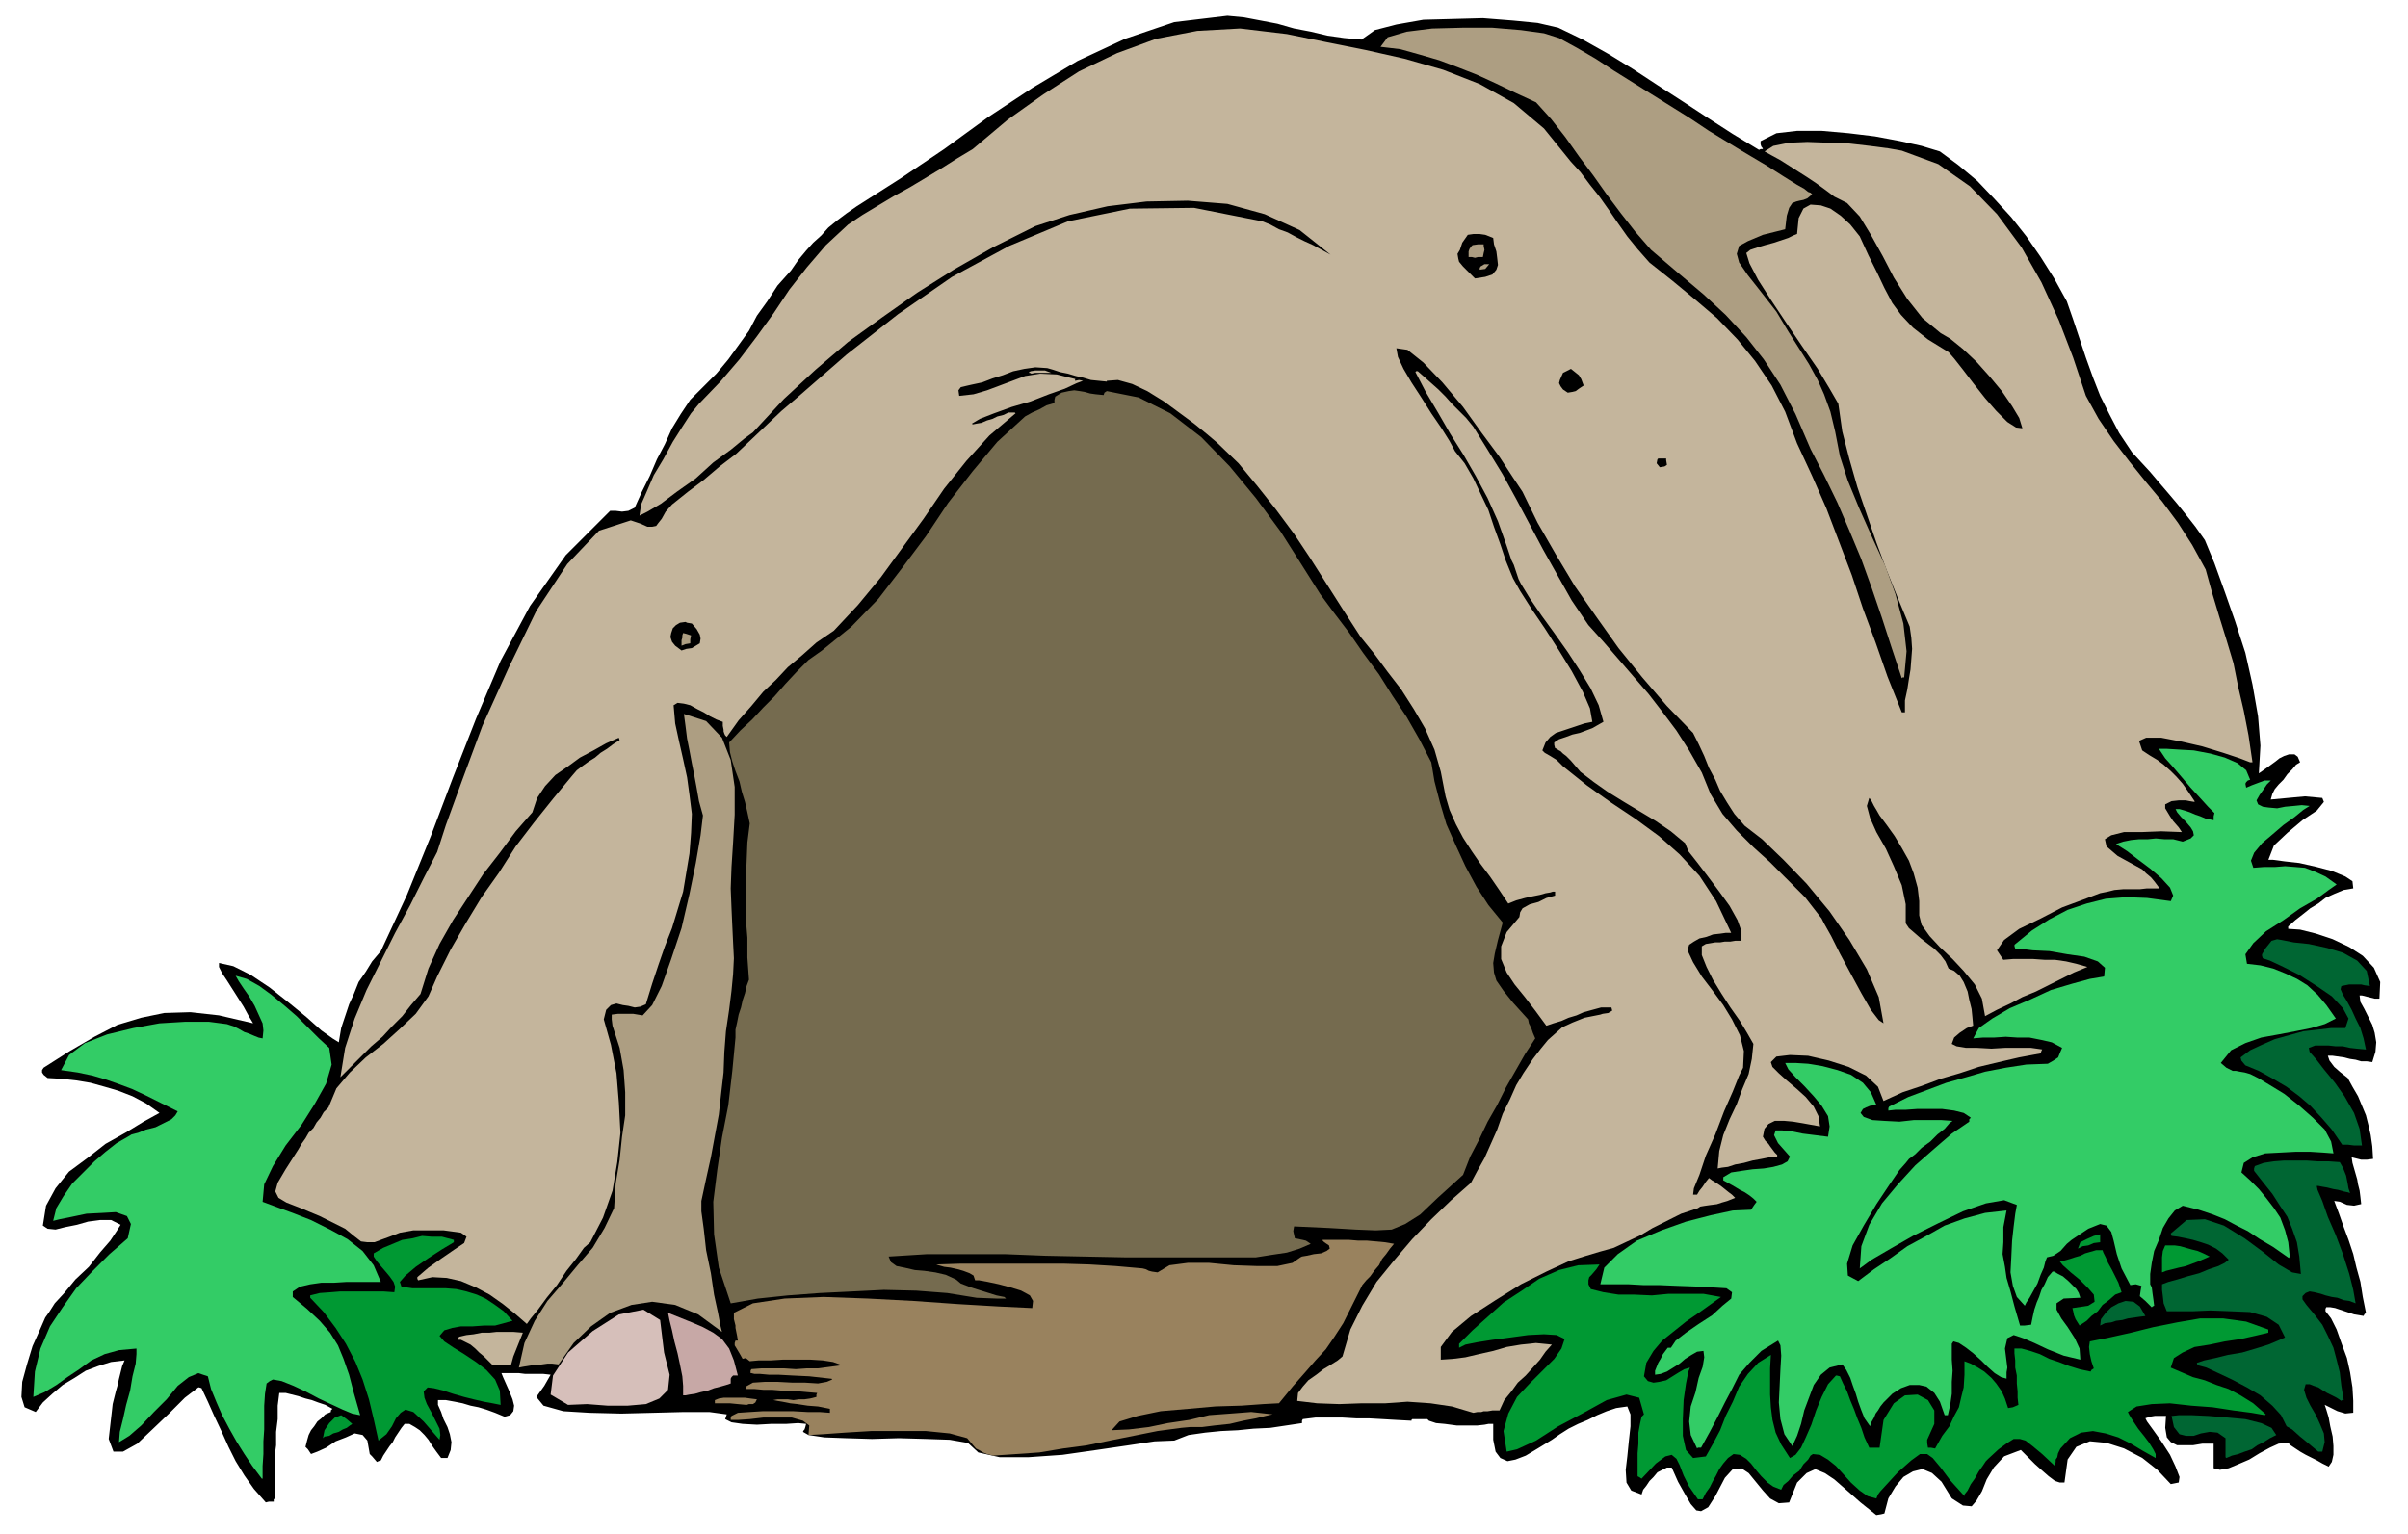
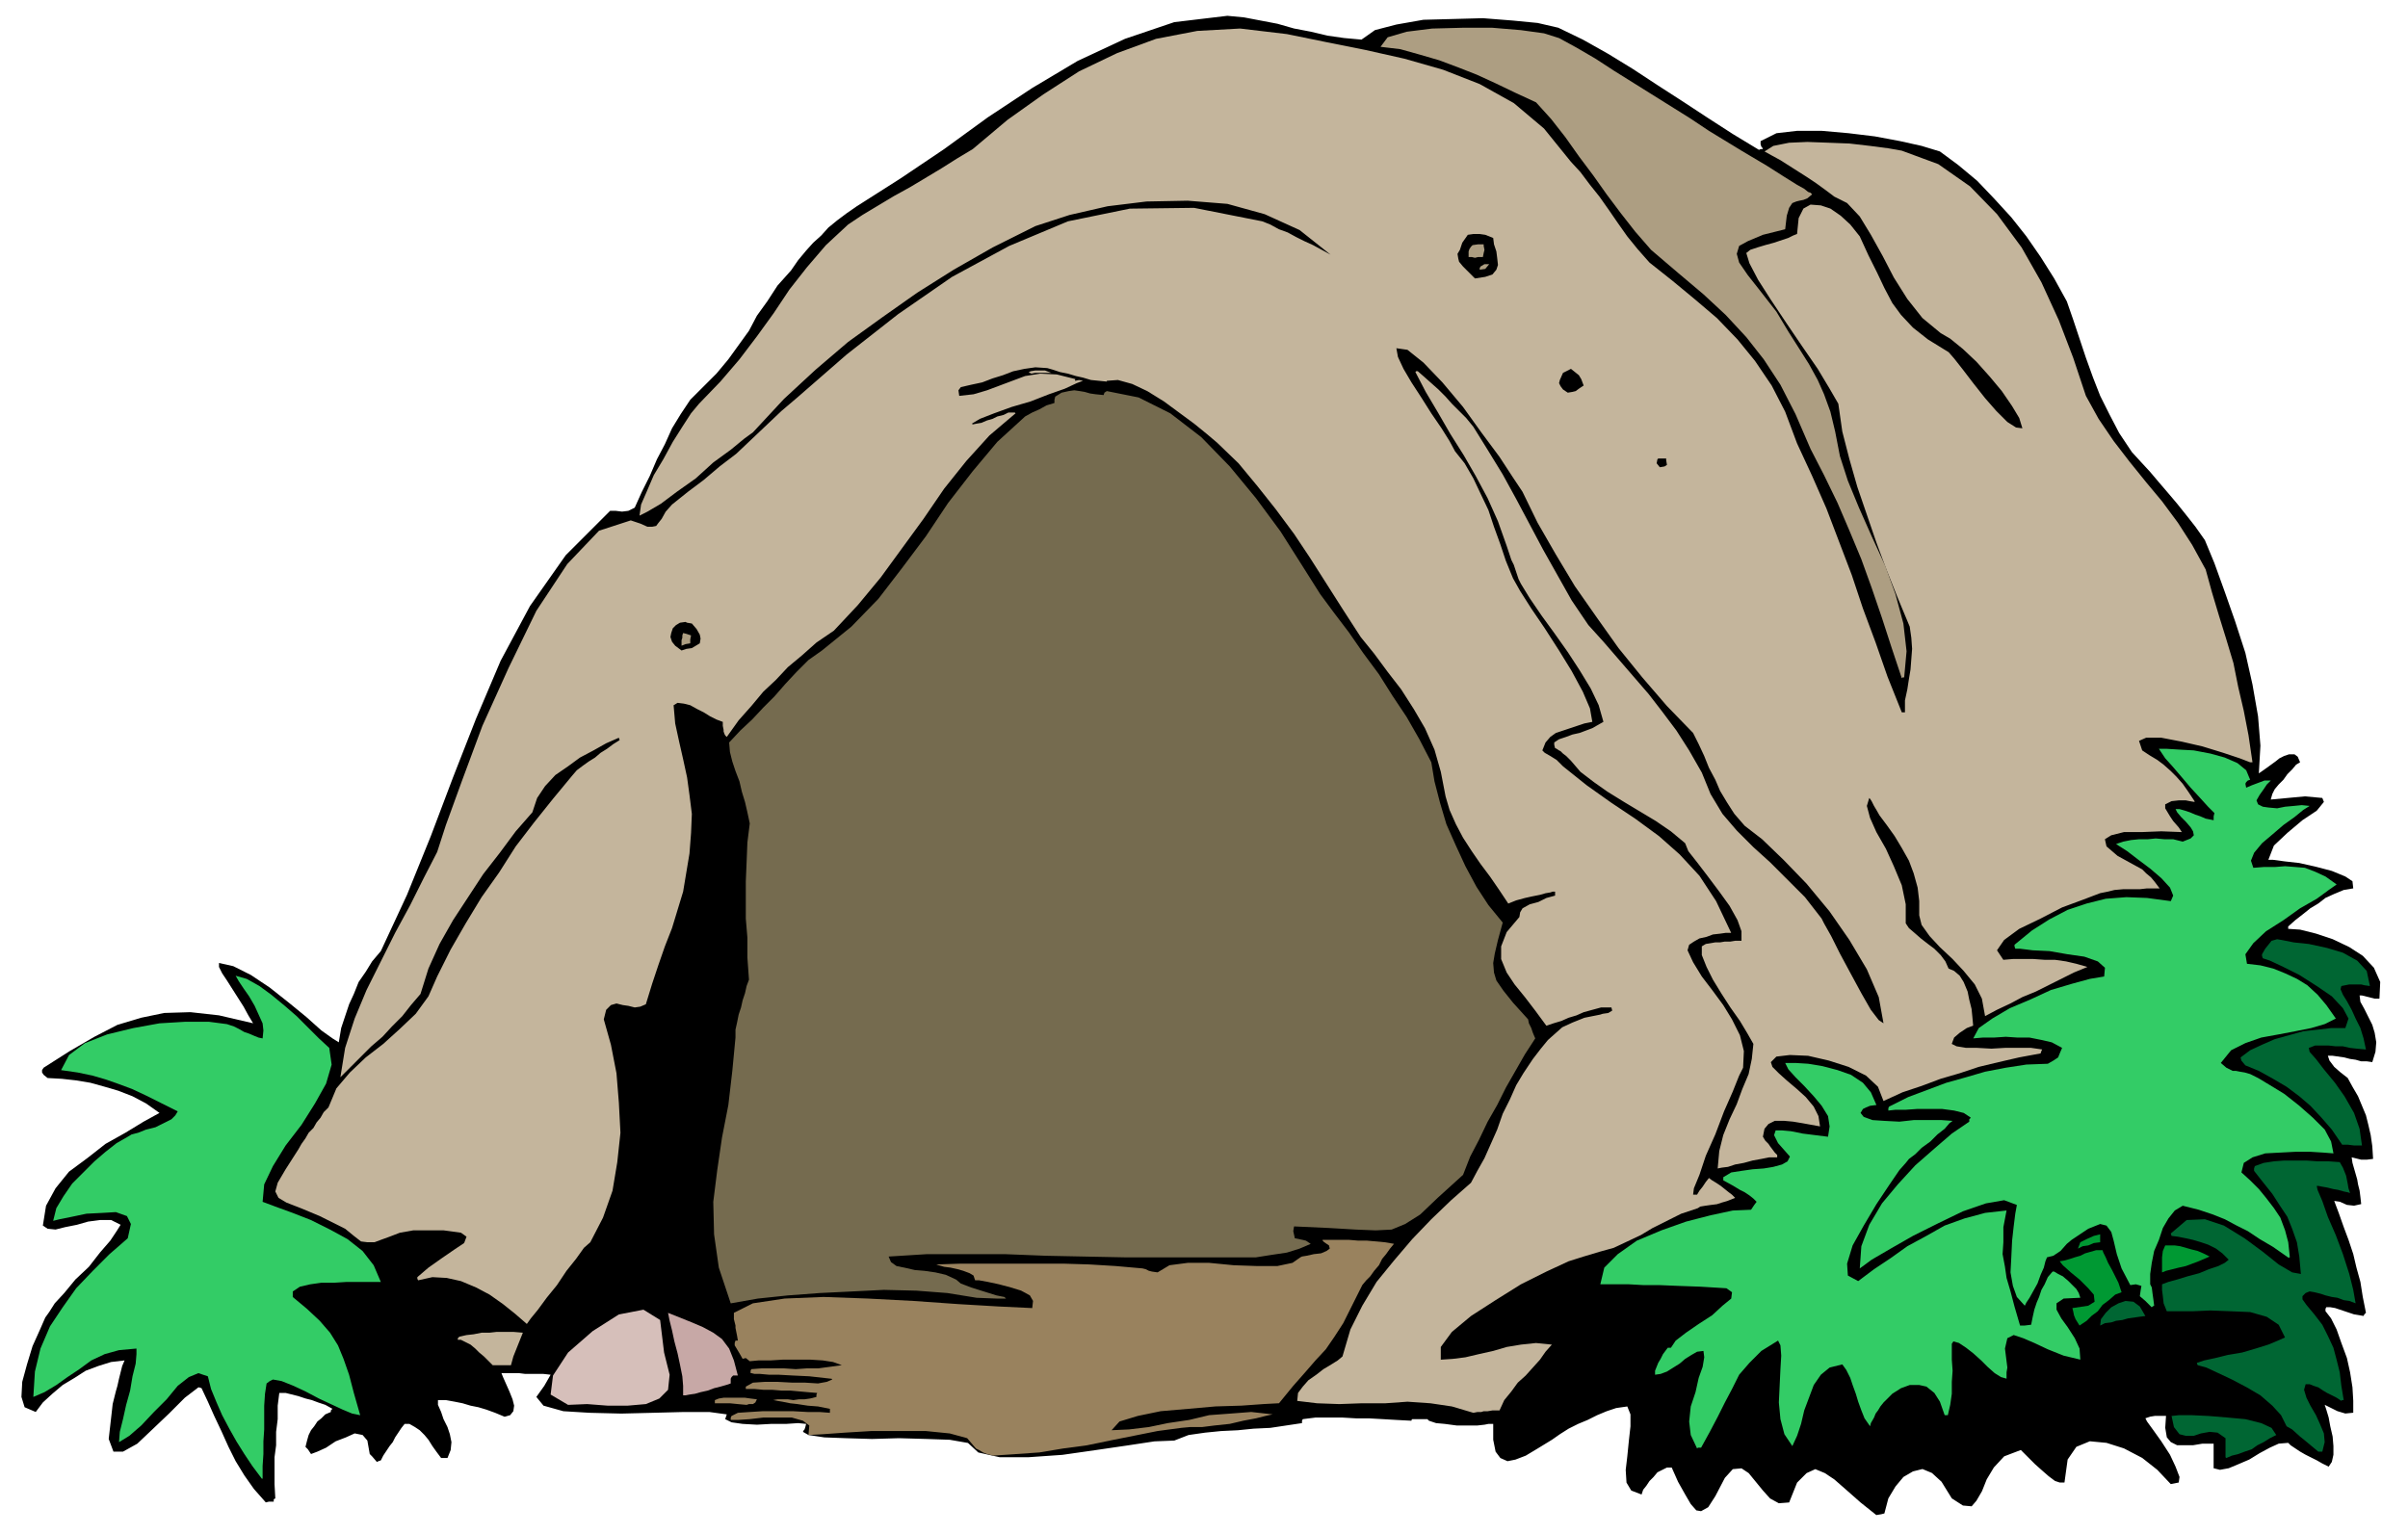
<svg xmlns="http://www.w3.org/2000/svg" width="490.455" height="312.554" fill-rule="evenodd" stroke-linecap="round" preserveAspectRatio="none" viewBox="0 0 3035 1934">
  <style>.brush1{fill:#000}.pen1{stroke:none}.brush2{fill:#093}.brush3{fill:#3c6}.brush4{fill:#063}.brush5{fill:#99825e}.brush6{fill:#c4b59c}.brush9{fill:#ad9e82}</style>
  <path d="m2365 1910-20-16-17-15-16-14-12-8-12-5-11 5-12 12-10 25-13 1-11-6-9-10-9-11-9-11-9-6-11 1-10 11-12 23-9 14-9 5-6-1-7-8-7-12-9-16-8-18h-6l-6 3-6 3-5 6-5 5-4 6-4 5-2 6-13-5-6-10-1-16 2-17 2-20 2-18v-15l-4-10-14 2-12 4-12 5-12 6-12 5-12 6-11 7-10 7-18 11-15 9-13 5-10 2-9-4-6-8-3-15v-20h-6l-5 1-9 1h-26l-15-2-11-1-9-3-2-2h-19l-1 1v1l-19-1-17-1-18-1h-16l-17-1h-34l-16 2-1 2v3l-20 3-20 3-21 1-20 2-21 1-20 2-21 3-18 7-25 1-33 5-41 6-42 6-43 3h-36l-27-6-13-12-23-4-29-1-35-1-34 1-33-1-27-1-20-3-7-4 1-2 1-1 1-3 1-4-10-1-15 1h-19l-18 1-18-1-14-2-8-4 2-6-22-3h-32l-39 1-40 1-40-1-33-2-25-7-9-11 5-7 5-7 4-7 4-7-9-1h-23l-8-1h-22l2 5 4 9 4 9 4 10 2 8-1 7-4 5-7 2-12-5-11-4-10-3-10-2-10-3-10-2-11-2h-10v6l4 9 3 9 5 10 3 9 2 10-1 10-4 10h-8l-6-8-5-7-5-8-5-6-6-6-6-4-7-4h-6l-4 5-4 6-4 6-3 6-4 5-4 6-4 6-3 6-3 1-2 1-6-7-3-3-3-17-6-7-10-2-11 5-13 5-12 8-11 5-8 3-4-6-3-3 2-8 2-7 3-6 4-5 4-6 5-4 5-5 7-3v-2l2-2-9-5-9-3-8-3-8-2-9-3-8-2-8-2h-8l-2 16v17l-2 16v17l-2 15v34l1 18-2 1v3h-6l-4 1-15-17-12-17-11-18-9-18-9-20-9-19-8-18-8-17-3-1h-1l-17 13-20 20-21 20-19 18-18 10h-12l-6-16 4-35 1-9 2-8 2-8 2-7 2-9 2-8 2-8 3-7-17 2-16 5-16 6-14 9-15 9-13 11-12 11-9 12-14-6-4-13 1-19 6-22 7-23 9-20 7-16 5-7 7-11 12-13 14-17 17-16 14-18 13-15 8-12 5-8-12-6h-14l-15 2-14 4-15 3-12 3-10-1-6-4 4-25 12-22 17-21 23-17 23-18 25-14 23-14 20-11-17-12-17-9-18-7-17-5-18-5-18-3-18-2-18-1-5-4-2-3v-3l2-3 33-21 31-18 29-15 30-9 29-6 33-1 36 4 43 10-6-10-6-11-7-11-7-11-7-11-6-9-4-8v-5l18 4 22 11 24 16 24 19 22 18 19 17 14 10 8 5 3-18 5-15 5-15 6-13 6-15 9-13 8-13 11-13 33-71 30-74 28-74 29-74 31-73 37-69 45-64 56-56h7l8 1 8-1 8-4 9-20 10-20 9-21 10-19 9-20 11-18 12-18 15-15 18-18 15-18 13-18 13-18 10-19 13-18 13-20 17-19 9-13 10-12 9-10 10-9 9-10 11-9 12-9 13-9 55-35 55-37 55-40 56-37 57-34 60-28 62-21 67-8 21 2 21 4 21 4 21 6 21 4 21 5 21 3 22 2 17-12 27-7 34-6 38-1 37-1 38 3 31 3 26 6 31 15 32 18 31 19 32 21 31 20 32 21 31 20 33 20 2-1h3l-1-2-1-1-1-3v-4l20-10 26-3h31l34 3 33 4 32 6 27 6 23 7 23 17 24 20 21 22 22 24 19 24 18 26 17 27 16 29 8 23 8 24 8 24 9 25 9 23 12 24 12 23 16 24 11 12 12 13 11 13 12 14 11 13 12 15 11 14 12 17 12 29 13 36 13 37 13 40 9 40 7 40 3 37-2 35 10-7 11-8 5-4 6-3 6-2h7l4 3 3 7-5 3-5 6-6 6-5 7-6 6-5 6-3 6-2 7 43-4 22 2 2 5-9 11-18 12-19 16-17 16-7 18h6l15 2 18 2 22 5 19 5 17 7 9 6 1 9-12 2-12 5-11 5-9 7-10 6-10 8-9 7-9 8v3l15 1 20 5 21 7 21 10 17 11 14 15 8 18-1 21h-6l-8-2-8-2h-3l1 8 5 9 5 10 5 10 3 10 2 12-1 12-4 13-7-1h-7l-7-2-7-1-8-2-7-1-7-1h-6l2 6 6 8 8 7 9 7 6 11 7 12 5 12 5 12 3 12 3 13 2 14 1 16-8 1h-7l-8-2-4-1 1 7 2 7 2 7 2 7 1 6 2 8 1 8 1 9-9 2-9-1-9-4-7-1 6 16 6 17 6 16 6 18 4 17 5 18 3 19 4 20-2 2-1 2-6-1-6-1-6-2-6-2-6-2-6-2-6-1h-5l-1 2v3l7 9 7 14 6 17 7 19 4 18 3 19 1 17v15l-10 1-10-3-10-5-6-3 2 6 3 10 2 11 3 13 1 12v11l-2 9-4 6-8-4-7-4-8-4-6-3-7-4-6-4-6-4-3-3-12 1-11 5-13 7-13 8-14 6-12 5-11 2-8-2v-31h-14l-12 2h-20l-8-4-5-6-2-12 1-15h-14l-6 1-6 2 2 4 8 11 10 14 11 17 7 15 5 13-1 7-10 2-17-18-19-15-23-12-22-7-21-2-17 7-11 16-4 29h-6l-6-2-8-6-8-7-9-8-8-8-7-7-3-3-21 8-13 14-9 15-6 15-7 12-6 7-11-1-14-9-13-21-12-11-12-5-12 3-12 7-10 12-9 15-5 19-4 1-6 1z" class="pen1 brush1" />
-   <path d="m2140 1890-11-16-7-14-5-13-4-8-6-5-8 2-12 9-18 19-3-2-2-1v-29l1-12v-14l2-11 2-9 3-3-6-21-16-4-25 7-29 16-32 17-28 18-24 11-13 3-4-26 6-22 11-21 16-17 16-16 15-15 9-13 4-12-10-5-16-1-20 1-22 3-23 3-19 3-15 3-8 4v-5l17-17 19-17 20-18 23-15 22-15 25-11 24-6 27-1-4 6-6 7-3 3-1 4v5l3 6 16 4 19 3h20l22 1 21-2h44l22 4-14 10-14 10-16 11-15 12-15 12-11 13-9 15-3 17 5 6 7 2 7-1 9-2 8-5 8-5 7-4 7-2-2 5-3 15-3 21-1 24v21l4 18 9 10 16-2 9-16 9-17 7-18 9-18 8-19 11-16 13-14 16-10-1 17v33l1 16 2 16 4 16 7 15 11 17 7-4 7-9 6-13 7-16 6-18 7-17 8-16 10-11h1l4 1 4 9 5 10 4 11 5 12 4 11 5 12 4 12 6 13h13l5-35 13-21 14-10 16-1 13 7 8 13v17l-9 20v4l1 6h4l5 1 9-16 9-12 6-13 6-11 3-13 3-12 1-16v-17l8 3 9 5 8 5 9 8 6 7 7 10 4 9 4 12 6-1 7-3-1-9v-8l-1-10v-10l-2-10v-9l-1-9v-6h9l11 3 12 4 12 6 12 4 13 5 13 4 14 3 1-2 3-2-3-9-2-9-1-9 1-7 25-5 27-6 28-7 30-6 29-5h29l29 4 28 10v4l-17 4-18 4-20 3-19 4-19 3-15 7-11 7-4 12 14 6 14 6 15 4 15 6 15 5 15 8 16 10 16 14h-1v1l-17-3-23-3-26-4-27-2-27-3-23 1-19 3-11 7 2 4 5 8 6 9 8 10 6 8 5 8 3 6v5l-16-9-15-9-16-8-16-5-16-3-15 2-14 7-12 13-3 6-1 5-2 3v3l-1 3v2l-16-15-12-10-9-7-7-2h-8l-8 5-11 8-13 12-3 3-4 6-5 7-5 9-5 7-4 8-4 5v2l-18-20-12-16-10-12-7-5h-9l-11 8-17 15-22 24-3 4-2 5-11-3-10-7-11-10-9-10-10-11-10-8-10-6-9-1-3 2-3 5-6 6-5 8-8 6-6 7-6 5-3 6-10-4-7-5-8-8-6-7-7-9-6-6-8-5-8-1-7 5-6 7-5 7-4 8-4 7-4 8-5 7-4 8h-6z" class="pen1 brush2" />
  <path d="m330 1864-12-16-10-15-10-16-9-16-9-17-7-16-7-17-4-16-12-4-12 5-14 11-14 17-16 16-16 17-15 13-13 8 1-13 4-16 4-18 5-18 3-18 4-16 1-12v-7l-22 2-18 5-17 8-15 11-15 10-14 10-15 9-14 6 2-32 7-29 12-28 16-24 17-24 21-22 21-21 23-20 4-18-5-10-14-5-17 1-20 1-19 4-15 3-8 2 4-16 9-15 11-16 14-14 14-14 14-12 14-11 14-8 5-3 8-2 10-4 12-3 10-5 10-5 5-5 3-5-22-11-18-9-17-8-16-6-17-6-17-5-19-4-21-3 10-19 20-15 28-11 33-8 33-6 33-2h29l23 3 3 1 6 2 6 3 7 4 6 2 7 3 5 2 5 1 1-10-1-9-5-11-5-11-7-12-7-10-6-9-4-7 14 4 16 9 15 11 17 14 15 13 15 15 13 13 13 12 3 21-7 24-14 25-17 27-20 26-16 26-11 23-2 22 16 6 22 8 23 9 24 12 22 12 19 15 14 18 9 21h-43l-16 1h-16l-14 2-13 3-9 6v7l18 15 16 15 13 15 10 16 7 17 7 20 6 23 8 28-10-2-12-5-15-7-15-7-17-9-15-7-15-6-11-2-4 2-4 3-2 13-1 15v30l-1 15v16l-1 15v16h-1z" class="pen1 brush3" />
  <path d="m2806 1838-1-1v-24l-10-7-10-1-11 2-9 3h-10l-8-2-7-9-3-14 9-1h17l21 1 24 2 22 2 20 5 13 6 6 9-8 4-8 5-8 4-7 5-9 3-8 3-8 2-7 3z" class="pen1 brush4" />
  <path d="m1252 1835-8-2-5-2-5-3-4-2-11-13-22-6-30-3h-69l-33 2-28 2-18 1 1-12-8-6-14-4h-36l-17 2-15 1h-9v-3l1-2 8-4 15-1 16-1h39l18 1h15l13 1v-5l-15-3-13-1-13-2-9-1-10-2-6-1-5-1h-1l6-1h13l7 1 7-1h7l7-1 8-2v-3l1-2-12-1-11-1-11-1h-11l-12-1h-11l-11-1h-11v-3l9-5 15-1h16l19 1h16l16 1 11-2 7-3-1-1h-1l-27-3-21-1-18-1h-12l-11-1h-7l-4-1h-1v-3l1-2 13-1h28l15 1 14-1h14l15-2 15-2-11-4-13-2-16-1h-34l-16 1h-15l-11 1-5-4-4 1-4-7-3-5-3-5v-3l1-3h3l-1-6-1-5-1-5v-3l-2-8v-8l24-12 40-6 49-2 56 2 57 3 57 4 51 3 42 2 1-9-4-7-11-6-13-4-15-4-14-3-11-2h-5l-2-6-5-3-8-3-7-2-9-2-8-1-7-2-3-1 31-1h129l33 1 33 2 34 3 4 1 4 2 4 1 7 1 15-9 23-3h27l31 3 29 1h26l19-4 10-7 2-1 6-1 9-2 9-1 7-3 4-3-1-4-6-4-2-2v-1h33l12 1h11l11 1 11 1 12 2-5 6-5 7-5 6-4 8-6 7-5 7-5 5-5 6-13 26-11 22-11 17-11 16-13 14-13 15-15 17-18 22-19 1-28 2-33 1-34 3-35 3-29 6-23 7-10 11 22-1 25-3 24-5 27-4 25-6 27-2 26-2 27 3-9 2-12 3-16 3-17 4-19 2-16 2h-15l-11 1-30 4-30 6-30 6-29 6-30 4-30 5-29 2-29 2z" class="pen1 brush5" />
  <path d="m2922 1830-6-5-6-5-6-5-5-4-10-9-7-4-7-14-11-12-15-13-17-10-19-10-17-8-15-7-11-3-1-2v-1l9-3 14-3 16-4 18-3 17-5 16-5 12-5 9-4-8-16-15-10-21-6-24-1-26-1-23 1h-32l-4-10-1-9-1-8v-7l8-3 11-3 13-4 15-4 12-5 12-4 8-4 5-4-8-8-8-6-10-5-9-3-10-3-9-2-10-2-8-1-1-3 20-17 23-1 24 8 26 16 23 17 20 16 17 10 11 2-2-22-3-18-6-17-6-15-10-15-9-14-12-15-11-14v-3l1-3 11-4 13-2 13-1h28l14 1h14l14 1 4 7 4 10 1 5 1 5 1 6 2 6-3-1-5-1-7-2-6-1-8-2-6-1-5-1h-2l1 5 6 14 7 20 10 23 9 24 8 25 5 20 3 17-8-3-7-1-8-3-7-1-8-2-6-2-8-2-6-1-5 2-4 4v4l5 7 10 12 10 13 7 14 7 15 4 15 4 16 2 17 3 18h-2l-1 1-6-4-6-3-6-3-5-3-6-4-6-2-5-2h-5l-2 7 3 10 5 10 7 12 5 11 5 12 1 11-3 12h-5z" class="pen1 brush4" />
  <path d="m2139 1826-8-17-2-17 2-19 6-18 4-18 5-14 2-12-1-8-8 1-7 4-8 5-7 6-8 5-8 5-8 3-7 1v-5l2-5 2-5 3-5 3-6 3-4 3-4h4l6-9 13-10 16-11 17-11 13-12 11-9 1-8-7-5-33-2-28-1-24-1h-20l-18-1h-36l5-21 17-17 24-17 31-13 31-11 31-8 28-6 23-1 4-6 3-4-4-4-5-4-6-4-6-3-10-6-11-6v-4l10-6 13-2 14-2 14-1 12-2 11-3 7-4 3-6-15-17-5-10 2-6h8l11 1 15 3 16 2 16 2 2-13-2-13-8-13-10-12-12-13-11-11-9-10-4-8h13l16 1 18 3 19 5 17 6 15 10 10 12 7 16-8 1-5 2-4 2-3 5 4 5 11 4 15 1 19 1 18-2h35l14 1-4 3-6 7-9 7-9 9-11 8-8 8-8 6-4 5-8 9-13 19-16 24-16 27-14 25-7 23 1 15 13 7 20-15 21-14 21-15 24-13 23-13 25-9 26-7 27-3-4 21v19l-1 15 3 16 2 14 5 17 5 19 7 24h6l8-1 2-10 2-9 3-9 3-7 3-9 4-7 4-9 6-7h2l5 3 6 3 7 6 5 5 5 5 3 5 2 6-21 1-9 6v8l6 11 8 11 9 14 6 13 1 14-21-5-20-8-17-8-14-6-12-4-8 4-3 13 3 24-1 6v8l-7-2-8-5-9-8-8-8-10-9-9-7-9-6-7-2-2 3v20l1 14-1 14v15l-2 14-3 13h-4l-6-17-7-11-10-8-9-2h-12l-11 4-11 7-11 11-4 5-3 5-3 4-2 5-4 7-1 4-7-10-4-10-4-11-3-10-4-11-3-9-5-10-5-7-16 4-11 9-9 13-6 16-6 16-4 17-5 15-6 13-10-15-5-19-2-21 1-21 1-21 1-17-1-13-3-6-21 13-15 15-13 15-9 18-9 17-9 18-10 19-11 20h-4l-1 1z" class="pen1 brush3" />
-   <path d="m477 1816-6-27-6-25-8-25-9-22-12-23-13-20-15-20-17-18v-3l12-3 14-1 12-1h54l14 1 1-7-2-6-5-7-5-6-6-7-5-6-4-6v-4l12-7 12-5 12-5 13-2 12-3 12 1h13l15 4v3l-15 9-17 11-16 11-13 11-7 8 2 6 14 2h42l13 1 13 3 13 4 11 5 12 8 11 8 11 12-11 3-11 3h-14l-14 1h-15l-11 2-10 3-6 7 6 7 12 8 13 8 15 10 13 10 11 12 6 14 1 18-10-2-11-2-13-3-12-3-14-4-12-4-12-3-8-1-5 5 1 8 3 8 6 11 5 10 5 10 1 8-1 6-20-23-13-12-10-3-6 4-6 7-5 10-7 10-10 8zm-70-3 2-10 6-9 7-7 8-3 7 5 7 6-3 2-4 3-5 2-5 3-7 2-5 3-6 1-2 2z" class="pen1 brush2" />
  <path d="m1857 1781-27-8-27-4-29-2-28 2h-30l-28 1-28-1-25-3 1-10 6-8 7-8 10-7 9-7 10-6 8-5 6-5 10-34 15-30 18-30 22-27 23-27 24-25 25-24 25-22 8-15 9-16 8-18 8-18 7-20 9-18 8-18 9-15 12-18 10-13 9-11 9-8 9-8 13-6 15-6 20-4 3-1 7-1 5-3-1-4h-13l-11 3-11 3-9 4-10 3-9 4-10 3-9 3-14-19-13-17-13-16-10-15-7-17v-16l7-18 16-19 1-6 3-5 9-5 11-3 10-5 11-3v-5h-3l-3 1-6 1-7 2-10 2-9 2-11 3-10 4-12-18-11-16-12-16-11-16-11-17-9-17-8-18-5-17-6-31-8-28-12-27-14-24-16-25-17-22-17-23-17-21-22-34-21-33-21-33-20-30-23-31-23-29-24-29-27-26-13-11-16-13-19-14-19-14-21-13-19-9-18-5-14 1v1l-10-1-10-1-10-3-9-2-10-3-10-2-9-3-7-2-15-1-14 2-14 3-13 5-13 4-13 5-14 3-13 3-3 4 1 7 18-2 17-5 16-6 16-6 16-6 19-3 21 1 24 6h-1v2l5-1 5 1-8 3-15 7-20 7-23 9-24 7-22 8-18 7-10 6 1 1 5-1 6-1 7-3 7-2 6-3 8-2 6-3h8l1 1-33 28-29 32-28 35-26 38-27 37-27 37-29 35-30 32-22 15-18 16-18 15-15 16-16 15-15 18-16 18-15 21-2-2-1-2-1-3v-2l-1-5v-5l-8-3-8-4-8-5-8-4-9-5-8-2-8-1-5 3 2 23 5 23 5 22 5 23 3 22 3 24-1 24-2 26-4 24-4 24-7 23-7 23-9 23-8 23-8 24-8 26-7 3-7 1-8-2-7-1-8-2-7 2-6 6-3 12 9 32 7 36 3 37 2 38-4 37-6 36-12 34-16 31-8 7-10 14-12 15-12 18-13 16-11 15-9 11-5 7-15-13-15-12-17-12-17-9-19-8-18-4-18-1-18 4-1-2v-2l14-12 17-12 16-11 12-8 3-8-7-5-22-3h-38l-17 3-13 5-11 4-8 3h-9l-8-1-9-7-11-9-32-16-24-10-18-7-10-6-4-8 3-11 10-17 16-25 4-7 5-7 4-7 6-6 4-7 5-6 4-7 6-6 10-24 17-20 20-19 22-17 21-19 20-19 16-22 11-25 17-34 19-33 20-33 22-31 21-33 23-30 24-30 24-29 6-7 8-6 7-5 8-5 7-6 8-5 8-6 8-5-1-3-16 7-16 9-17 9-15 11-16 11-13 14-10 15-6 18-21 24-20 27-21 27-19 29-19 29-17 30-14 31-10 32-12 14-11 14-13 13-12 13-14 12-13 13-13 13-13 13 6-37 12-37 15-36 18-36 18-36 19-35 17-34 17-33 11-34 20-55 26-70 33-73 35-72 39-59 40-42 40-13 12 4 9 4h6l5-1 3-4 4-5 5-9 8-9 20-16 20-15 20-17 21-16 19-18 19-18 19-18 20-17 62-54 65-51 68-47 72-39 74-31 78-16 81-1 86 17 10 4 11 6 11 4 11 6 10 5 11 5 11 6 11 6-39-31-44-20-47-13-50-4-52 1-49 6-48 11-43 14-54 27-49 28-46 29-44 31-43 31-41 35-40 37-39 42-11 8-17 14-22 16-22 20-24 17-20 15-17 10-10 5 2-14 7-16 9-21 12-20 12-22 12-19 11-17 10-12 27-28 24-28 22-29 21-29 20-30 22-28 24-28 28-26 18-12 20-12 20-12 20-11 20-12 20-12 19-12 20-12 44-37 45-32 45-29 48-23 49-18 52-10 54-3 59 7 49 10 50 10 49 11 49 14 46 18 43 24 38 32 34 42 12 13 12 16 12 15 12 17 11 16 12 17 13 16 15 17 29 23 29 24 27 23 26 27 22 27 21 31 17 33 15 40 19 41 18 41 16 42 16 42 14 42 16 43 15 43 18 45h4v-15l3-14 2-13 2-12 1-13 1-13-1-14-2-14-15-36-14-35-13-35-12-35-12-35-10-35-9-35-5-35-11-19-15-25-20-29-19-28-20-30-16-25-11-21-4-13 5-4 9-3 10-3 11-3 9-3 9-3 6-3 5-2 2-20 6-12 9-5 13 1 12 4 13 9 12 11 12 15 11 24 11 22 9 19 10 19 11 15 15 16 19 15 26 16 7 8 11 14 13 17 15 19 14 16 14 14 11 7 8 1-4-13-9-15-13-19-15-18-17-19-17-16-16-13-12-7-23-19-19-24-17-27-14-27-15-27-14-23-16-17-16-8-12-9-11-8-12-8-11-7-11-7-11-7-11-6-9-5 11-7 20-4 23-1 27 1 26 1 26 3 23 3 17 3 46 17 40 28 34 35 31 42 25 44 22 48 18 47 16 48 16 29 19 28 20 26 21 26 20 24 20 27 18 28 17 31 8 29 9 30 9 29 9 30 6 30 7 30 6 31 5 34h-3l-13-5-21-7-26-8-26-6-26-5h-19l-9 4 4 12 9 6 10 6 8 6 9 8 7 7 8 9 7 10 8 12v1l-6-1-5-1h-9l-9 1-8 4v5l3 5 3 5 4 6 7 8 4 6-26-1-25 1h-22l-16 4-8 5 2 9 14 12 31 17 5 5 6 5 5 6 6 8h-16l-9 1h-21l-11 1-8 2-10 2-21 8-27 10-27 14-27 13-19 14-9 13 8 12 12-1h26l14 1h13l14 2 13 3 14 4-17 7-16 8-16 8-16 8-17 7-15 8-17 8-15 8-4-22-9-18-14-17-14-15-16-15-13-14-10-14-3-12v-18l-2-17-5-18-6-16-9-16-9-15-10-14-9-12-4-7-3-5-2-4-1-2-2-3-1-1-3 10 4 15 8 18 12 21 10 22 10 24 5 24v24l4 6 7 6 8 7 9 7 8 6 8 8 6 8 4 9 7 3 7 6 5 8 5 12 2 10 3 12 1 10 1 11-8 3-9 6-7 6-3 8 6 3 12 2h14l18 1 17-1h33l14 2-1 2-1 3-27 5-26 6-25 6-24 8-24 7-24 9-24 8-24 11-7-18-15-14-22-11-25-8-26-6-23-1-17 2-7 7 2 6 8 8 10 9 13 11 11 10 10 12 6 12 2 13-11-2-11-2-12-2-11-1h-12l-8 4-5 6-2 10 3 5 4 4 2 3 3 4 3 4 3 3v3h-10l-10 2-11 2-11 3-11 2-9 3-8 1-5 1 2-22 5-20 8-20 9-19 7-19 8-19 4-19 2-19-8-14-9-15-12-17-11-17-11-18-8-16-6-15v-11l5-3 6-1 6-1h6l6-1h7l6-1h8v-12l-5-14-10-18-13-18-15-20-13-17-11-14-4-10-18-15-19-13-20-12-20-12-21-13-17-12-17-13-12-14-6-6-4-3-3-3-2-1-3-2-2-1-1-4v-3l6-4 9-3 8-3 9-2 8-3 8-3 7-4 7-4-6-21-10-21-14-23-15-23-17-24-16-22-15-22-11-18-3-6-2-6-2-6-2-6-3-6-2-6-2-6-2-6-11-31-13-29-15-28-15-26-17-27-15-26-16-27-13-25 1-1h2l8 7 9 8 9 8 9 9 8 9 9 9 9 9 9 11 18 29 19 31 17 31 17 32 17 32 18 32 18 32 21 31 19 21 19 22 19 22 19 22 17 22 18 24 16 25 16 28 11 27 15 25 18 21 21 21 21 19 22 22 22 22 21 27 3 6 9 16 11 22 14 26 13 24 12 21 10 13 6 4-6-33-15-35-22-37-25-36-29-35-29-30-27-26-22-17-13-15-9-14-9-15-6-14-8-15-6-15-7-15-7-14-33-34-31-36-30-37-27-38-28-40-24-40-23-40-19-39-12-18-17-26-23-31-23-32-26-31-24-25-20-16-14-2 2 11 7 15 10 17 13 20 12 19 13 19 10 16 7 13 12 15 11 19 9 19 10 21 7 21 8 22 7 21 9 22 9 16 14 22 17 25 18 28 16 26 14 26 9 21 3 17-10 2-9 3-9 3-9 3-9 3-7 5-6 7-4 10 3 3 7 4 8 5 8 8 30 24 31 22 30 20 30 22 26 23 25 27 21 32 19 40h-7l-7 1-9 1-8 3-9 2-7 4-6 4-2 7 7 15 11 18 13 17 14 19 11 18 10 20 5 20-1 21-5 10-8 20-11 25-11 29-12 27-8 24-7 17-1 8h5l3-5 4-5 4-6 4-5 4 3 5 3 6 4 5 4 5 4 4 3 4 4-5 2-5 2-7 2-6 2-8 1-7 1-6 1-3 2-21 7-18 9-18 9-15 9-17 8-17 8-18 5-20 6-19 6-28 13-32 16-32 20-31 20-24 20-14 19v16l15-1 16-2 17-4 18-4 17-5 18-3 19-2 20 2-8 9-7 10-9 10-9 10-10 9-8 11-9 11-6 13h-9l-6 1h-5l-3 1h-5l-5 1z" class="pen1 brush6" />
  <path d="m716 1771-22-13 3-24 19-29 31-27 33-21 31-6 21 13 5 41 7 28-2 19-11 11-17 7-23 2h-25l-26-2-24 1z" class="pen1" style="fill:#d6bfba" />
  <path d="m941 1771-11-1-10-1h-19v-4l5-2 6-1h27l7 1 8 1-2 4-3 2h-5l-3 1z" class="pen1 brush5" />
  <path d="M864 1759h-3v-12l-1-12-3-15-3-14-4-15-3-14-3-12-2-10 15 6 15 6 14 6 13 7 11 8 9 12 6 15 5 19h-6l-2 2-1 2v6l-6 2-7 2-8 2-8 3-9 2-7 2-7 1-5 1z" class="pen1" style="fill:#c7a8a6" />
-   <path d="m654 1724 7-31 13-28 16-25 19-22 19-23 19-22 15-25 12-25 2-31 5-30 3-29 4-27v-29l-2-28-5-28-9-28-1-8v-6l8-1h19l6 1 6 1 12-13 12-24 12-34 13-39 10-43 8-39 6-35 3-25-5-18-3-17-3-16-3-15-3-16-3-15-2-16-2-15 28 9 20 21 11 28 5 34v35l-2 35-2 31-1 27 1 25 1 22 1 21 1 20-1 20-2 21-3 24-4 27-2 26-1 26-3 26-3 27-5 27-5 27-6 27-6 28v13l3 22 3 27 6 29 4 27 5 23 3 16 2 8-30-22-29-12-29-4-26 4-27 10-24 17-22 21-19 27-8-1h-6l-7 1-6 1h-6l-6 1-6 1-5 1z" class="pen1 brush9" />
  <path d="m621 1721-6-6-5-5-6-5-5-5-6-5-6-3-6-3h-4v-2l2-2 9-2 9-1 10-2h10l9-1h21l12 1-4 10-4 10-4 10-3 11h-23z" class="pen1 brush6" />
  <path d="m2621 1671-5-8-2-5-1-5-1-4 20-3 8-5-1-9-7-8-11-11-11-9-10-9-4-5 6-1 7-2 6-2 7-2 6-3 7-2 7-2h8l1 3 3 6 3 7 5 9 4 8 4 8 2 6 2 6-8 3-8 7-8 6-6 8-8 6-6 6-6 4-3 2z" class="pen1 brush2" />
  <path d="m2647 1671 1-8 6-8 7-7 9-5 9-3 10 1 8 6 7 12-8 1-7 1-7 1-7 2-8 1-6 2-8 1-6 3z" class="pen1 brush4" />
  <path d="m2712 1648-8-8-7-6 1-7 1-6-7-2-7 1-11-21-6-18-4-17-3-11-6-8-8-2-15 6-21 14-6 5-8 9-9 6-8 2-2 5-2 8-4 9-4 11-5 9-5 9-4 6-2 4-10-11-5-14-3-17 1-19 1-21 2-18 2-16 2-11-16-6-23 4-29 10-31 15-32 16-28 16-24 14-15 11 2-28 10-27 16-27 20-24 22-24 24-21 22-19 22-15v-3l2-2-9-6-12-3-15-2h-32l-14 1h-13l-9 1v-3l1-2 24-12 24-9 24-9 25-7 24-7 26-5 26-4 27-1 7-4 6-4 2-5 3-7-13-7-13-3-15-3h-15l-15-1-15 1h-14l-12 1 7-13 17-12 22-13 26-11 26-12 27-8 22-6 18-3 1-11-9-8-17-6-21-3-23-4-21-1-16-2h-6l-1-3v-2l22-18 22-14 23-12 24-8 24-6 26-2 26 1 30 4 3-7-4-10-11-12-14-12-16-12-13-10-11-7-3-2 9-3 10-2 10-1h11l10-1 11 1h11l12 3 10-4 4-4-1-5-3-5-6-7-6-6-5-6-2-4h5l7 2 6 2 7 3 6 2 7 3 5 1 5 1v-5l1-4-8-8-10-11-12-13-11-13-12-14-9-10-6-9-2-3h10l16 1 18 1 21 4 18 5 16 7 11 9 5 12-3 1-2 2-1 2 1 5 7-3 8-3 8-3h8l-5 5-4 6-5 7-4 7 2 5 6 3 7 1 11 1 10-2 11-1 10-1 10 1-8 5-11 9-14 10-14 12-13 11-10 12-4 10 3 9 13-1h14l13-1 13 1 12 1 13 5 13 6 14 10-10 7-15 11-21 12-21 15-22 14-16 15-10 14 2 12 17 2 16 4 15 6 15 7 13 8 13 12 11 13 12 17-14 7-17 5-20 4-21 4-22 4-20 7-18 9-13 16 7 6 8 4h4l5 1 6 1 7 2 10 5 15 9 18 11 19 15 17 15 15 15 8 15 3 15-13-1-16-1h-19l-19 1-19 1-16 5-11 7-3 12 11 10 11 11 9 11 10 13 8 12 6 16 4 15 2 19h-1v1l-20-14-17-10-15-10-14-7-15-8-15-6-18-6-20-5-10 6-8 10-7 12-5 15-6 14-3 15-2 14v13l2 4 1 8 1 7 1 8-2 1-1 1z" class="pen1 brush3" />
  <path d="m921 1643-15-45-6-42-1-41 5-40 6-41 8-41 5-43 4-42v-10l2-9 2-10 3-9 2-9 3-9 2-9 3-8-2-28v-25l-2-24v-47l1-24 1-25 3-24-3-14-3-13-4-13-3-13-5-13-4-12-3-12-1-12 14-15 15-14 14-15 14-14 14-16 14-15 15-15 17-12 37-30 34-35 30-39 30-40 28-42 31-40 31-37 35-32 9-5 9-4 9-5 10-3v-4l1-4 8-5 9-2 7-1 7 1 6 1 7 2 7 1 10 1 1-3 3-2 40 8 40 20 39 30 36 37 33 40 31 42 26 41 24 38 17 23 19 25 18 26 20 27 17 27 18 27 16 28 15 29 4 24 7 27 8 27 12 27 12 26 14 26 15 23 18 22-6 22-4 17-2 12 1 12 3 10 9 13 12 15 19 21 1 5 3 6 2 6 3 7-13 20-12 21-12 21-11 22-12 21-11 23-11 21-9 23-32 29-22 21-19 12-17 7-20 1-25-1-34-2-44-2-1 6 2 9 5 1 5 1 4 1 6 4-14 6-16 5-20 3-19 3h-166l-50-1-49-1-51-2h-99l-48 3 3 7 7 5 10 2 13 3 12 1 14 2 13 3 13 6 6 5 13 5 16 5 16 5 10 2 2 2h-11l-26-1-37-6-39-3-41-1-40 2-41 2-40 3-38 4-34 6z" class="pen1" style="fill:#756b4f" />
  <path d="M2725 1604v-19l1-8 3-7h12l7 1 7 2 7 2 8 2 7 3 8 4-7 3-7 3-8 3-8 3-9 2-8 2-8 2-5 2zm-106-30 3-8 8-4 9-4 8-2v10l-8 1-7 3-7 1-6 3z" class="pen1 brush2" />
  <path d="m2967 1444-8-1h-7l-13-19-13-15-14-15-14-12-16-12-17-10-18-10-17-7-5-6-1-4 12-9 15-7 16-7 18-5 18-5 18-2 17-2h18l4-12-7-13-14-15-19-13-22-14-20-10-17-8-9-3-1-3v-2l4-7 4-5 4-5 7-2 6 1 15 3 19 2 23 5 20 6 18 10 12 13 4 19-7-1-4-1h-15l-5 1-5 1-1 4 3 7 5 8 6 11 5 11 6 12 4 13 3 14-11-1-9-1-9-2h-9l-9-1h-17l-8 3 1 5 8 9 10 13 14 17 12 17 12 21 7 20 3 21h-10z" class="pen1 brush4" />
  <path d="m2397 855-13-39-12-37-13-38-13-36-15-36-15-35-17-35-17-33-19-44-19-37-21-32-22-28-26-28-28-26-32-27-34-29-20-23-18-23-18-24-17-24-18-24-17-24-18-23-19-21-26-12-25-12-24-11-23-9-24-9-24-7-25-7-25-3 9-12 24-7 32-4 38-1h38l36 3 29 4 19 6 22 12 24 14 23 15 24 15 24 15 24 15 24 15 24 16 41 25 32 19 22 14 16 10 9 5 5 4 3 1 2 2-6 5-5 2-5 1-4 1-5 2-4 6-3 10-2 17-28 7-19 8-11 6-3 10 3 11 11 16 15 19 21 27 15 25 14 22 12 19 11 20 8 18 8 22 6 25 6 31 10 31 14 34 16 36 17 37 13 36 10 37 4 35-3 33h-2l-1 1z" class="pen1 brush9" />
  <path d="m859 820-8-6-4-5-2-6 1-5 2-6 4-4 5-3 7-1 2 1 6 1 6 7 4 7 1 5-1 6-5 3-5 3-7 1-6 2z" class="pen1 brush1" />
  <path d="M859 814v-7l1-3v-3l1-3 4 1 6 2-1 5v5l-6 1-5 2z" class="pen1 brush9" />
  <path d="m2092 589-4-5 1-5 1-1h10v2l1 6-3 2-6 1zm-116-94-6-4-3-4-2-4 1-4 4-9 10-5 5 4 5 4 3 5 3 8-6 4-4 3-4 1-6 1z" class="pen1 brush1" />
  <path d="m1300 471-2-1h-1v-1l2-1 6-1h12l8 3h-20l-5 1z" class="pen1 brush6" />
  <path d="m1859 351-9-9-6-6-5-6-1-4-1-6 3-5 3-9 7-10 7-1h8l7 1 10 4 1 8 3 9 1 8 1 9-2 6-5 6-9 3-13 2z" class="pen1 brush1" />
  <path d="M1865 340v-2l1-2 5-3h6l-5 6-7 1zm-6-15-4-1h-4v-7l1-3 2-3 2-2 7-1h7v2l1 5-1 4-1 5h-6l-4 1z" class="pen1 brush9" />
</svg>